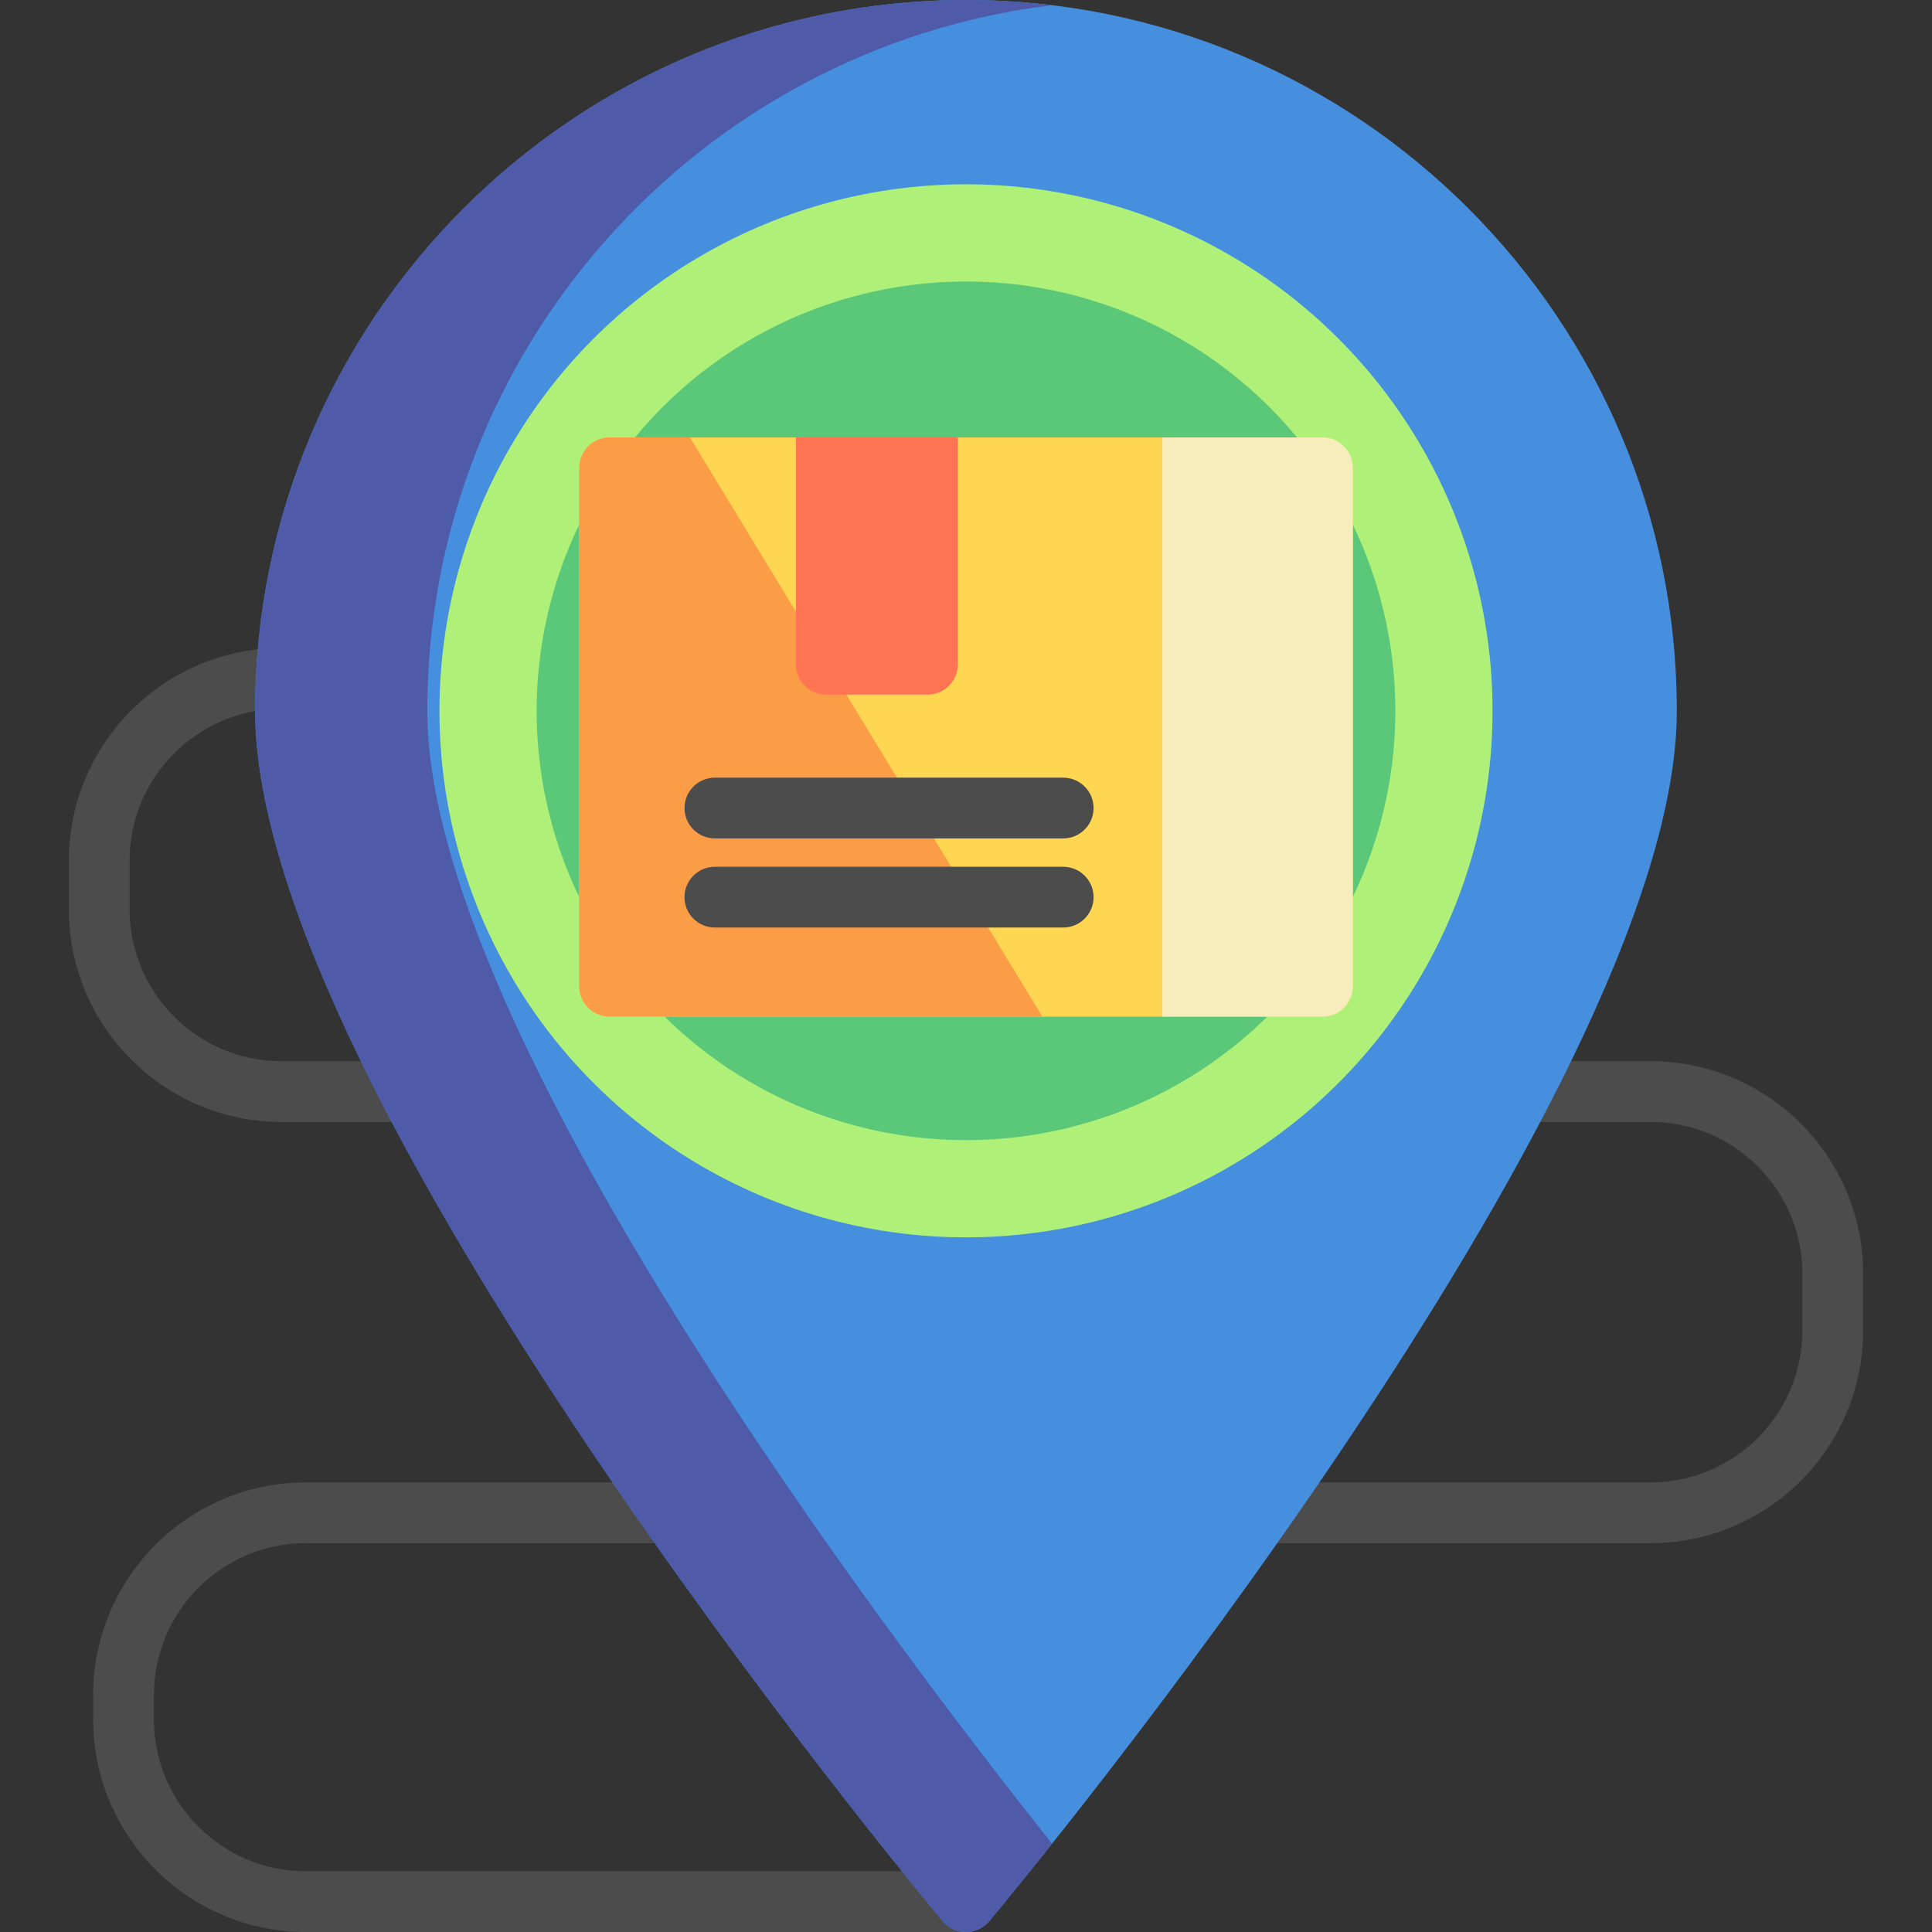
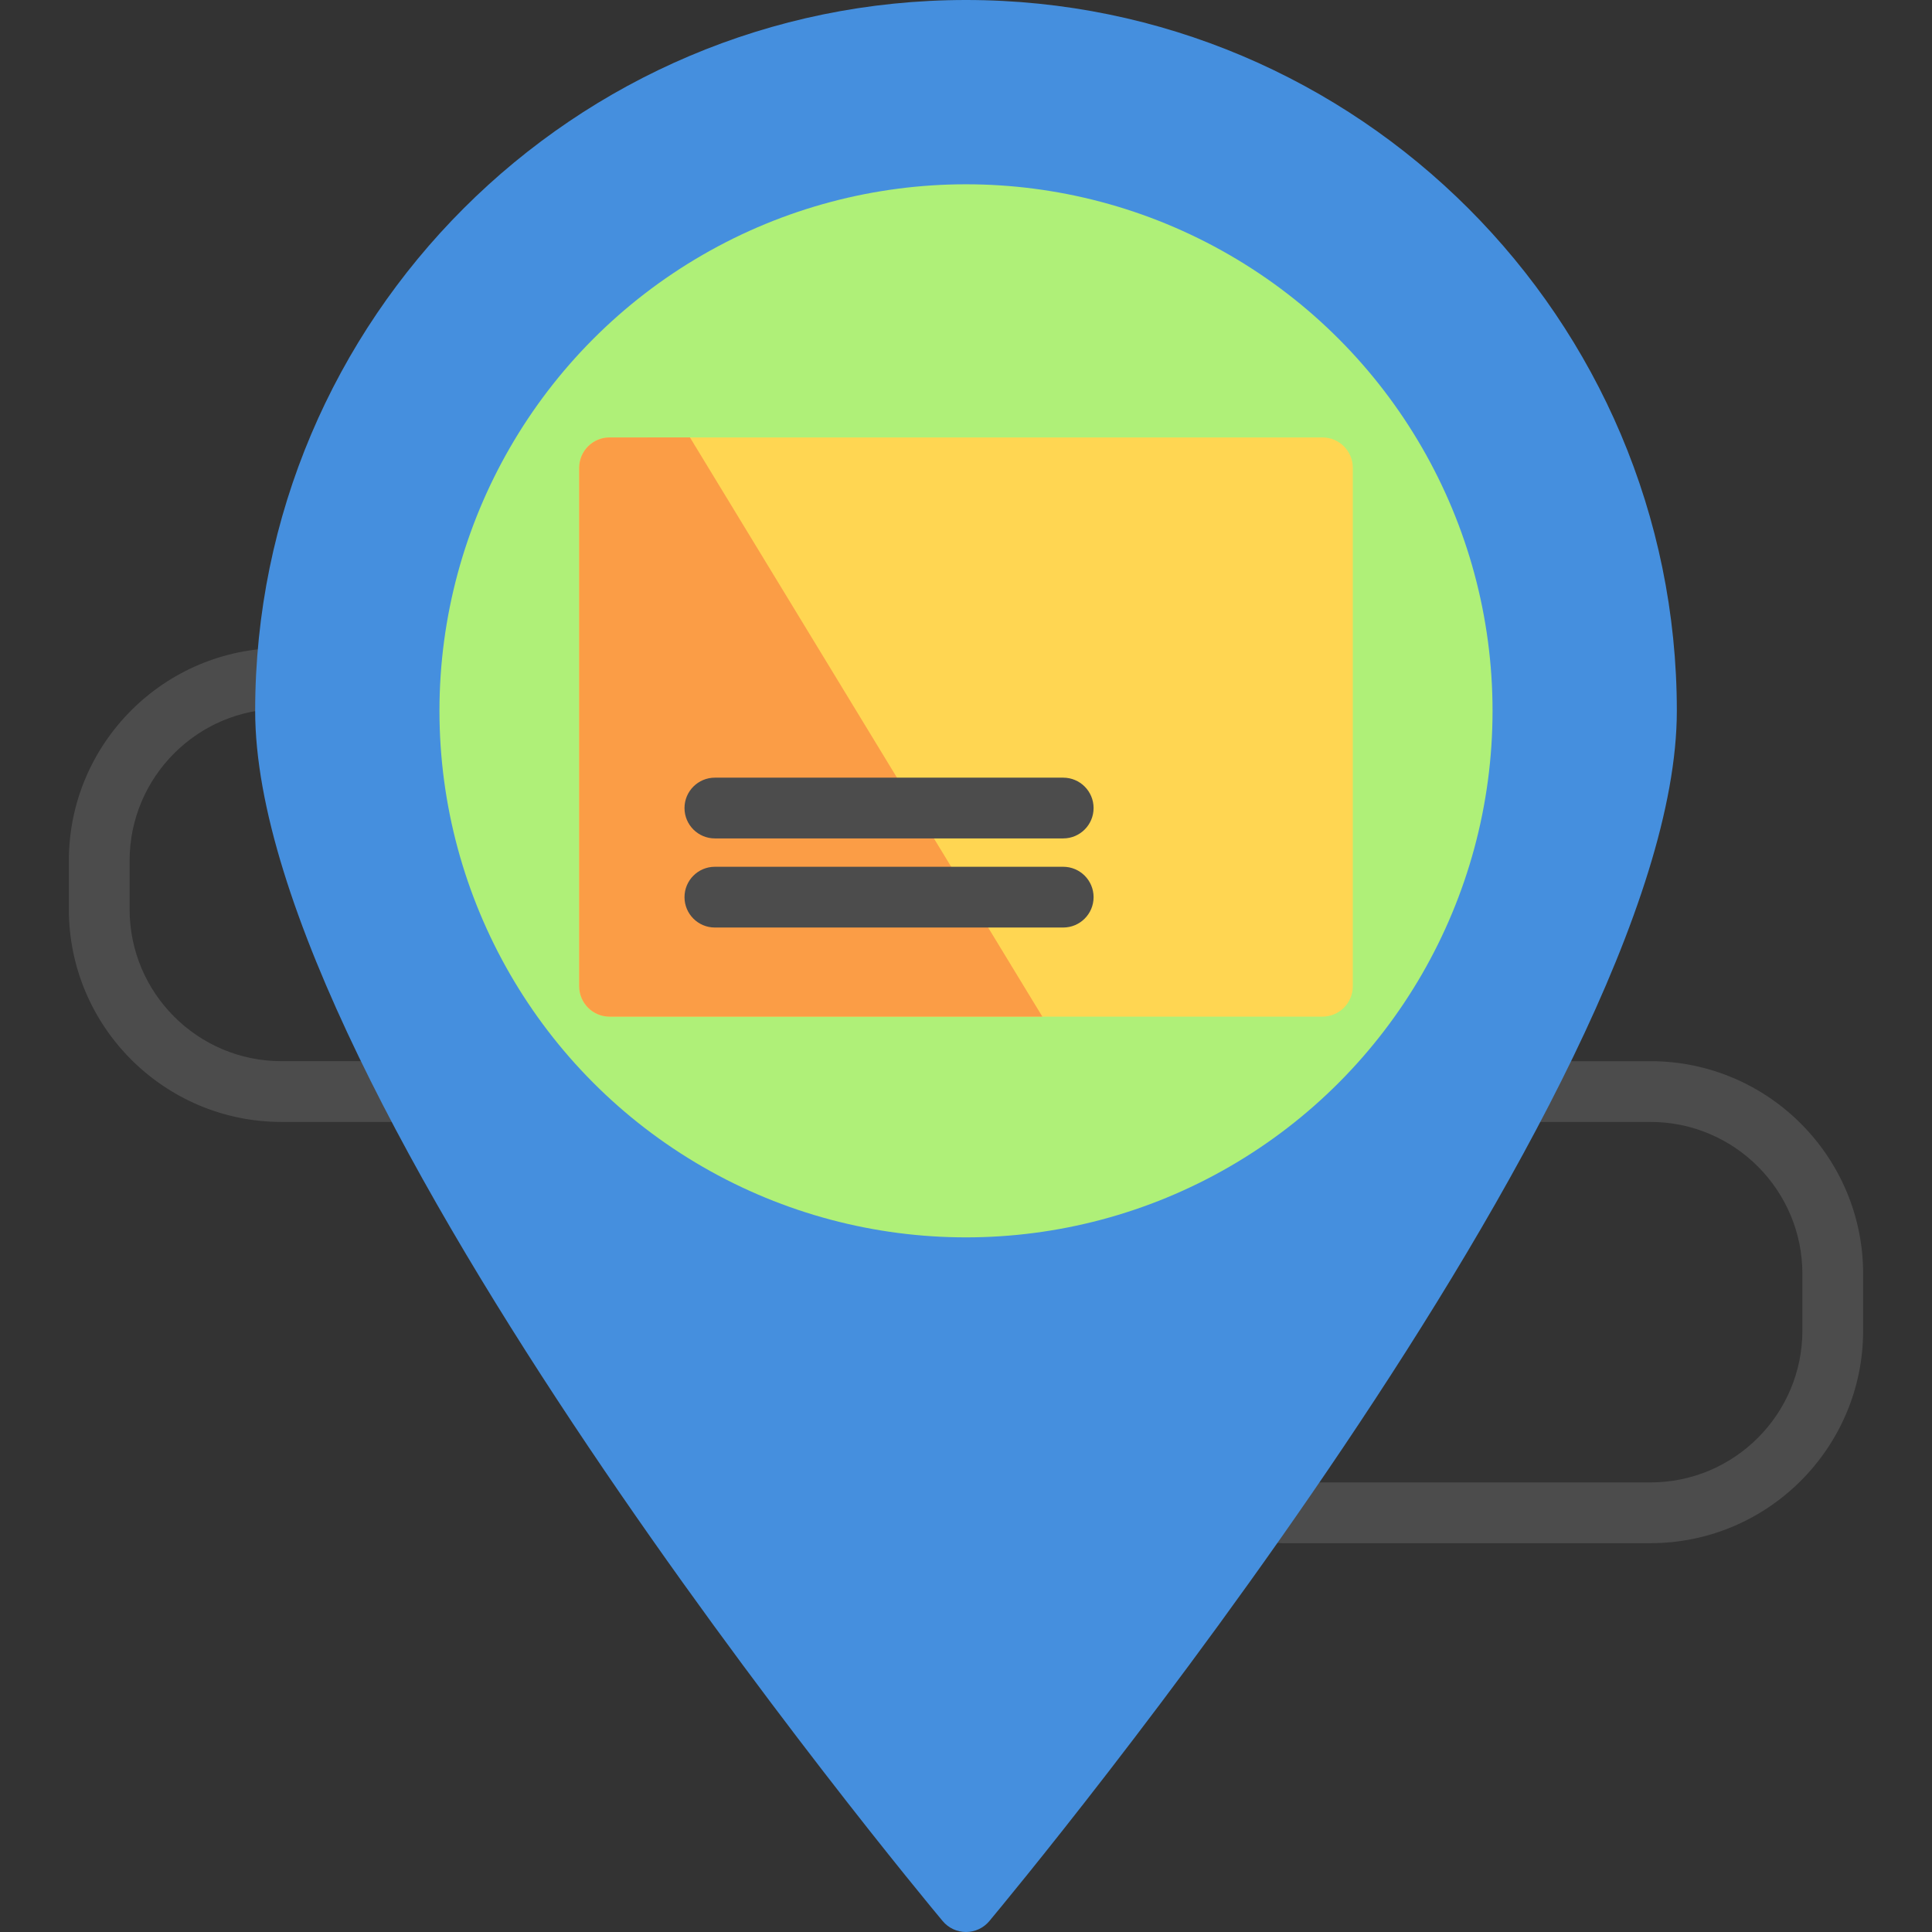
<svg xmlns="http://www.w3.org/2000/svg" height="800px" width="800px" version="1.1" id="Layer_1" viewBox="0 0 512 512" xml:space="preserve">
  <rect x="0" y="0" width="512" height="512" fill="#333333" stroke="none" />
  <g>
-     <path style="fill:#4C4C4C;" d="M256,512H81.04c-31.072,0-56.352-25.28-56.352-56.352v-6.44c0-31.072,25.28-56.352,56.352-56.352   h93.384c4.447,0,8.05,3.603,8.05,8.05c0,4.447-3.603,8.05-8.05,8.05H81.04c-22.195,0-40.252,18.056-40.252,40.252v6.44   c0,22.195,18.056,40.252,40.252,40.252H256c4.447,0,8.05,3.603,8.05,8.05C264.05,508.397,260.447,512,256,512z" />
    <path style="fill:#4C4C4C;" d="M437.4,408.956h-97.677c-4.447,0-8.05-3.603-8.05-8.05c0-4.447,3.603-8.05,8.05-8.05H437.4   c22.195,0,40.252-18.056,40.252-40.252v-15.027c0-22.195-18.056-40.252-40.252-40.252h-31.128c-4.447,0-8.05-3.603-8.05-8.05   s3.603-8.05,8.05-8.05H437.4c31.072,0,56.352,25.28,56.352,56.352v15.027C493.753,383.676,468.472,408.956,437.4,408.956z" />
    <path style="fill:#4C4C4C;" d="M105.727,297.325H74.6c-31.072,0-56.352-25.28-56.352-56.352v-12.88   c0-31.072,25.28-56.352,56.352-56.352c4.447,0,8.05,3.603,8.05,8.05c0,4.447-3.603,8.05-8.05,8.05   c-22.195,0-40.252,18.056-40.252,40.252v12.88c0,22.195,18.056,40.252,40.252,40.252h31.128c4.447,0,8.05,3.603,8.05,8.05   S110.174,297.325,105.727,297.325z" />
  </g>
  <path style="fill:#458FDE;" d="M256,0C152.128,0,67.623,84.506,67.623,188.377c0,101.346,174.758,311.822,182.198,320.732  c1.53,1.832,3.792,2.891,6.179,2.891c2.387,0,4.65-1.058,6.179-2.891c7.44-8.91,182.198-219.386,182.198-320.732  C444.377,84.506,359.872,0,256,0z" />
-   <path style="fill:#4F5AA8;" d="M113.241,188.377c0-96.152,72.414-175.699,165.568-186.993C271.33,0.478,263.72,0,256,0  C152.128,0,67.623,84.506,67.623,188.377c0,101.346,174.758,311.822,182.198,320.732c1.53,1.832,3.792,2.891,6.179,2.891  c2.387,0,4.65-1.058,6.179-2.891c1.266-1.515,7.371-8.863,16.63-20.506C233.617,431.772,113.241,272.491,113.241,188.377z" />
  <circle style="fill:#AFF078;" cx="256" cy="188.377" r="139.539" />
-   <circle style="fill:#5AC779;" cx="256" cy="188.377" r="113.778" />
  <path style="fill:#FFD652;" d="M350.457,115.925H161.543c-4.447,0-8.05,3.603-8.05,8.05v137.392c0,4.447,3.603,8.05,8.05,8.05  h188.914c4.447,0,8.05-3.603,8.05-8.05V123.975C358.507,119.528,354.904,115.925,350.457,115.925z" />
  <path style="fill:#FB9D46;" d="M161.543,115.925c-4.447,0-8.05,3.603-8.05,8.05v137.392c0,4.447,3.603,8.05,8.05,8.05h114.692  l-93.39-153.493H161.543z" />
-   <path style="fill:#F7EDBC;" d="M350.457,115.925h-42.398v153.493h42.398c4.447,0,8.05-3.603,8.05-8.05V123.975  C358.507,119.528,354.904,115.925,350.457,115.925z" />
-   <path style="fill:#FF7452;" d="M210.918,115.925v60.109c0,4.446,3.604,8.05,8.05,8.05h26.834c4.446,0,8.05-3.604,8.05-8.05v-60.109  H210.918z" />
  <g>
    <path style="fill:#4C4C4C;" d="M281.761,222.189h-92.31c-4.447,0-8.05-3.603-8.05-8.05c0-4.447,3.603-8.05,8.05-8.05h92.31   c4.447,0,8.05,3.603,8.05,8.05C289.811,218.585,286.208,222.189,281.761,222.189z" />
    <path style="fill:#4C4C4C;" d="M281.761,245.803h-92.31c-4.447,0-8.05-3.603-8.05-8.05c0-4.447,3.603-8.05,8.05-8.05h92.31   c4.447,0,8.05,3.603,8.05,8.05C289.811,242.2,286.208,245.803,281.761,245.803z" />
  </g>
</svg>